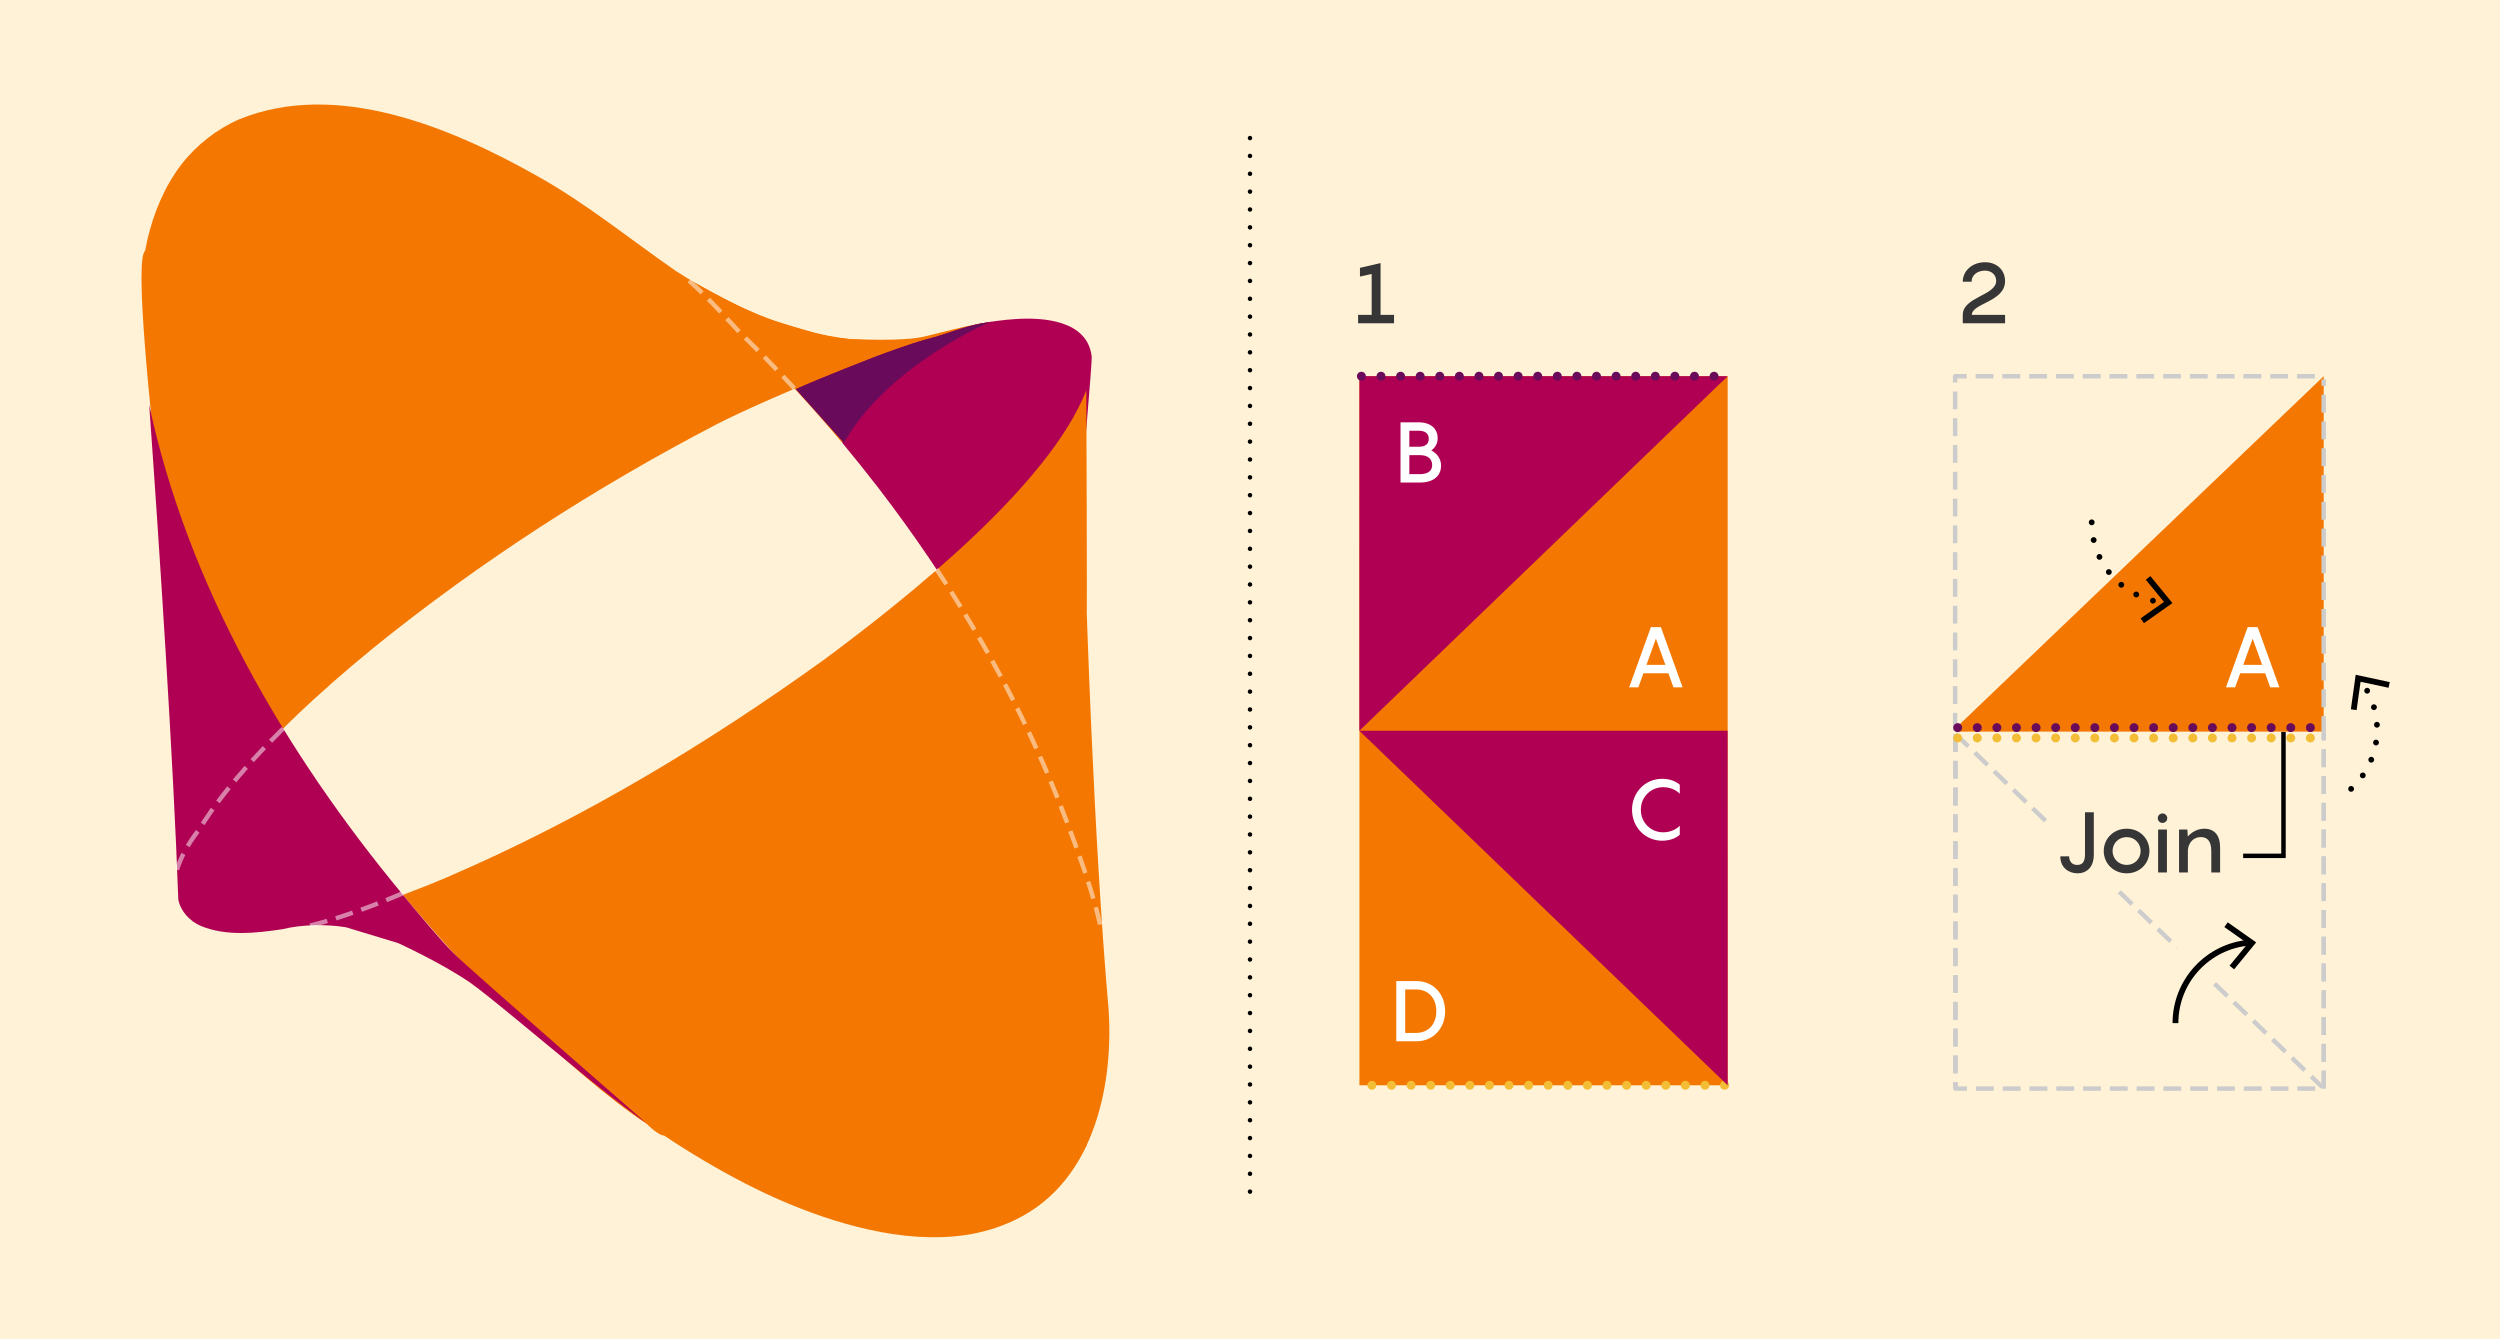
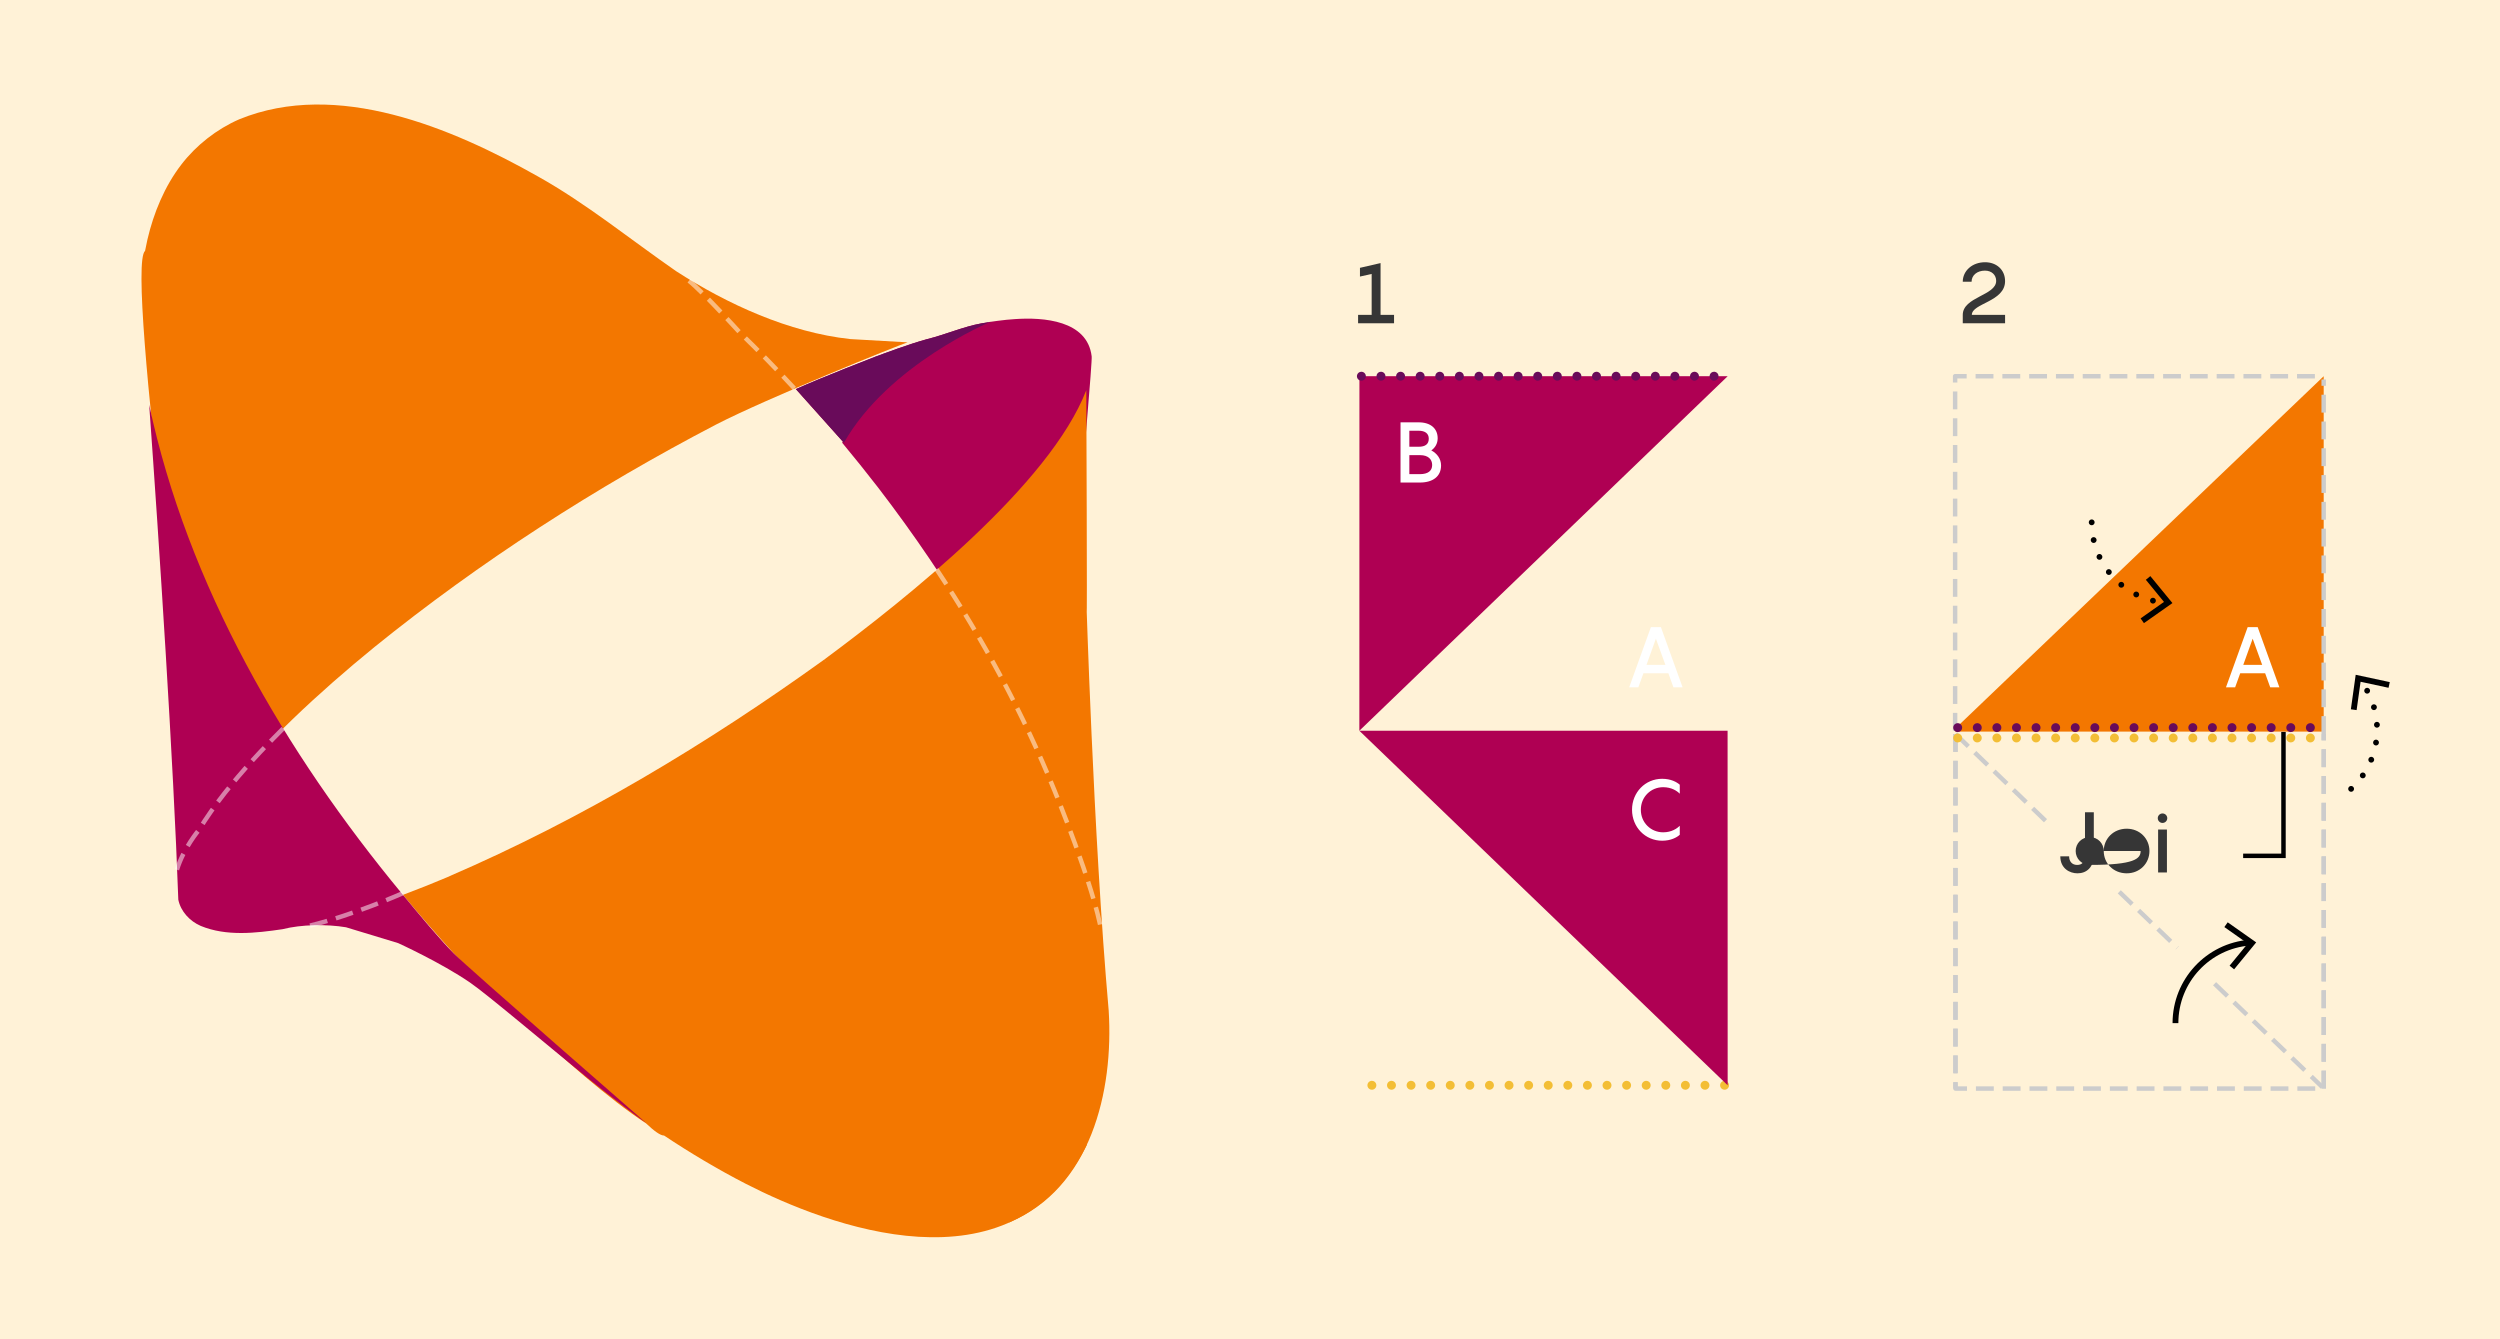
<svg xmlns="http://www.w3.org/2000/svg" version="1.1" x="0px" y="0px" width="560px" height="300.005px" viewBox="0 0 560 300.005" style="enable-background:new 0 0 560 300.005;" xml:space="preserve">
  <style type="text/css">
	.st0{fill:#FFF2D7;}
	.st1{fill:#F37700;}
	.st2{opacity:0.03;}
	.st3{opacity:0.08;}
	.st4{fill:#FFFFFF;}
	.st5{fill:none;stroke:#000000;stroke-linecap:round;stroke-linejoin:round;stroke-miterlimit:10;stroke-dasharray:0,4;}
	.st6{fill:none;stroke:#AF0053;stroke-width:9;stroke-miterlimit:10;}
	.st7{fill:#FFFFFF;stroke:#FFF2D7;stroke-width:16;stroke-miterlimit:10;}
	.st8{fill:none;stroke:#000000;stroke-width:2;stroke-miterlimit:10;}
	.st9{fill:#AF0053;}
	.st10{fill:none;stroke:#000000;stroke-width:0.25;stroke-miterlimit:10;}
	.st11{fill:#8A0304;stroke:#8A0304;stroke-width:0.5;}
	.st12{fill:none;stroke:#AF0053;stroke-miterlimit:10;}
	.st13{fill:#363636;}
	.st14{fill:none;stroke:#FFFFFF;stroke-linecap:round;stroke-linejoin:round;stroke-miterlimit:10;stroke-dasharray:0,4;}
	.st15{fill:none;stroke:#F3BE35;stroke-width:2;stroke-linecap:round;stroke-miterlimit:10;stroke-dasharray:0,4.389;}
	.st16{fill:none;stroke:#F3BE35;stroke-linecap:round;stroke-miterlimit:10;stroke-dasharray:0,4.389;}
	.st17{fill:none;stroke:#AF0053;stroke-width:1.097;stroke-miterlimit:10;}
	.st18{fill:none;stroke:#CCCCCC;stroke-width:2;stroke-linecap:round;stroke-miterlimit:10;stroke-dasharray:0,4.389;}
	.st19{fill:none;stroke:#FFFFFF;stroke-miterlimit:10;stroke-dasharray:4.389,2.195;}
	.st20{fill:#ED1C24;}
	
		.st21{fill:none;stroke:#CCCCCC;stroke-width:1.097;stroke-linejoin:round;stroke-miterlimit:10;stroke-dasharray:4.389,2.195;}
	.st22{fill:none;stroke:#000000;stroke-width:1.3;stroke-miterlimit:10;}
	.st23{fill:none;stroke:#690B5A;stroke-width:2;stroke-linecap:round;stroke-miterlimit:10;stroke-dasharray:0,4.389;}
	.st24{fill:none;stroke:#BFBFBF;stroke-width:1.3;stroke-linejoin:round;}
	.st25{fill:#BFBFBF;}
	.st26{fill:none;stroke:#FFFFFF;stroke-linecap:round;stroke-miterlimit:10;}
	.st27{fill:none;}
	.st28{fill:#F3BE35;}
	.st29{fill:#D73D00;}
	.st30{fill:#690B5A;}
	.st31{fill:none;stroke:#231F20;stroke-linecap:round;stroke-linejoin:round;}
	.st32{opacity:0.5;fill:none;stroke:#FFFFFF;stroke-linejoin:round;stroke-miterlimit:10;stroke-dasharray:4,2;}
	.st33{fill:none;stroke:#F37700;stroke-width:1.3;stroke-miterlimit:10;}
	.st34{fill:none;stroke:#ED1C24;stroke-linejoin:round;stroke-miterlimit:10;}
	.st35{fill:none;stroke:#CCCCCC;stroke-linejoin:round;stroke-miterlimit:10;stroke-dasharray:4,2;}
	.st36{fill:none;stroke:#FFFFFF;stroke-linejoin:round;stroke-miterlimit:10;stroke-dasharray:4,2;}
	.st37{fill:none;stroke:#000000;stroke-width:1.3;stroke-linejoin:round;}
	.st38{fill:#747578;stroke:#747578;stroke-width:0.5;}
	.st39{fill:none;stroke:#000000;stroke-miterlimit:10;}
	.st40{clip-path:url(#SVGID_00000090270136706717690300000002096693282178013343_);fill:#F37700;}
	.st41{clip-path:url(#SVGID_00000090270136706717690300000002096693282178013343_);}
	.st42{clip-path:url(#SVGID_00000090270136706717690300000002096693282178013343_);fill:none;}
	.st43{clip-path:url(#SVGID_00000086671572287492529760000007970441591033377983_);}
	.st44{clip-path:url(#SVGID_00000086671572287492529760000007970441591033377983_);fill:#F37700;}
	.st45{clip-path:url(#SVGID_00000086671572287492529760000007970441591033377983_);fill:none;}
	.st46{fill:none;stroke:#F37700;stroke-width:1.769;stroke-miterlimit:10;}
	.st47{fill:none;stroke:#000000;stroke-width:1.3;stroke-linecap:round;stroke-linejoin:round;stroke-dasharray:0,4;}
	.st48{fill:none;stroke:#000000;stroke-width:0.75;stroke-miterlimit:10;}
	.st49{opacity:0.5;fill:none;stroke:#F3BE35;stroke-miterlimit:10;stroke-dasharray:4.389,2.195;}
	.st50{fill:none;stroke:#363636;stroke-miterlimit:10;}
	.st51{opacity:0.75;fill:none;stroke:#F3BE35;stroke-miterlimit:10;stroke-dasharray:4.389,2.195;}
	.st52{fill:none;stroke:#AF0053;stroke-width:0.5;stroke-miterlimit:10;}
	.st53{display:none;}
	.st54{display:inline;}
	.st55{fill:#F7D426;}
	.st56{fill:#FF8600;}
	.st57{fill:none;stroke:#FF8600;stroke-miterlimit:10;}
	.st58{fill:#FF00FF;}
	.st59{display:inline;fill:none;stroke:#FF00FF;stroke-miterlimit:10;}
	.st60{display:inline;fill:none;stroke:#FF00FF;stroke-width:0.25;stroke-miterlimit:10;}
	.st61{display:inline;fill:#FF00FF;}
	.st62{fill:none;stroke:#F7D426;stroke-miterlimit:10;}
	.st63{display:inline;fill:none;stroke:#F7D426;stroke-miterlimit:10;}
	.st64{fill:none;stroke:#FF00FF;stroke-miterlimit:10;}
</style>
  <g id="Back">
    <rect x="-12.332" y="-17.733" class="st0" width="580.989" height="341.658" />
  </g>
  <g id="Layer_5">
</g>
  <g id="Graphic">
    <g>
      <g>
-         <rect x="304.513" y="84.272" class="st1" width="82.484" height="158.831" />
        <polyline class="st9" points="304.495,163.687 386.997,84.273 304.513,84.271    " />
        <line class="st15" x1="386.304" y1="243.103" x2="304.513" y2="243.102" />
        <polyline class="st9" points="386.997,243.103 304.495,163.689 386.979,163.687    " />
      </g>
      <g>
        <g>
          <path class="st13" d="M312.267,70.536v1.881h-8.055v-1.881h3.04v-9.176l-2.622,0.589v-1.956      l4.616-1.064v11.607H312.267z" />
        </g>
      </g>
      <g>
        <g>
          <path class="st4" d="M322.799,104.272c0,2.45-1.843,3.818-4.75,3.818h-4.331V94.602h4.046      c2.812,0,4.274,1.482,4.274,3.571c0,1.159-0.551,2.109-1.425,2.717      C321.868,101.555,322.799,102.733,322.799,104.272z M315.694,100.073h2.07      c1.463,0,2.28-0.551,2.28-1.805c0-1.159-0.817-1.786-2.28-1.786h-2.07V100.073z       M320.804,104.157c0-1.292-0.931-2.203-2.659-2.203h-2.451v4.255h2.355      C319.874,106.209,320.804,105.468,320.804,104.157z" />
        </g>
      </g>
      <g>
        <g>
-           <path class="st4" d="M323.711,226.506c0,3.78-2.604,6.744-6.44,6.744h-4.502V219.762h4.502      C321.108,219.762,323.711,222.726,323.711,226.506z M321.735,226.506c0-3.039-1.918-4.863-4.464-4.863      h-2.508v9.727h2.508C319.817,231.369,321.735,229.546,321.735,226.506z" />
-         </g>
+           </g>
      </g>
      <g>
        <g>
          <path class="st4" d="M373.714,150.813h-5.586l-1.14,3.153h-2.052l4.863-13.488h2.242l4.863,13.488      h-2.052L373.714,150.813z M373.049,148.932l-2.128-5.87l-2.108,5.87H373.049z" />
        </g>
      </g>
      <g>
        <g>
          <path class="st4" d="M372.545,176.332c-2.717,0-4.996,2.127-4.996,5.053s2.279,5.054,4.996,5.054      c1.899,0,3.135-0.874,3.724-1.463v2.014c-0.665,0.589-1.976,1.33-3.951,1.33      c-3.781,0-6.744-3.04-6.744-6.935s2.963-6.934,6.744-6.934c1.976,0,3.286,0.74,3.951,1.329      v2.014C375.68,177.187,374.445,176.332,372.545,176.332z" />
        </g>
      </g>
    </g>
-     <line class="st5" x1="280" y1="30.925" x2="280" y2="269.08" />
    <line class="st23" x1="304.951" y1="84.273" x2="387.435" y2="84.271" />
    <polygon class="st1" points="520.457,163.878 520.507,163.878 520.507,84.273 520.507,84.273 438.023,163.147    438.023,163.879  " />
    <polyline class="st35" points="437.948,163.687 437.948,84.271 520.432,84.273 520.432,84.273  " />
    <g>
      <g>
        <path class="st47" d="M468.54,117.002c0,4.958,1.995,9.45,5.227,12.717     c2.969,3.002,6.981,4.969,11.449,5.313" />
        <g>
          <polygon points="480.242,139.583 479.492,138.52 484.733,134.83 480.669,129.872 481.676,129.048       486.624,135.088     " />
        </g>
      </g>
    </g>
    <line class="st35" x1="520.507" y1="164.418" x2="520.507" y2="85.004" />
    <line class="st35" x1="520.526" y1="243.834" x2="520.526" y2="164.418" />
    <line class="st35" x1="496.065" y1="220.354" x2="520.203" y2="243.511" />
    <line class="st35" x1="474.716" y1="199.765" x2="487.73" y2="212.301" />
    <line class="st35" x1="438.023" y1="164.42" x2="459.005" y2="184.631" />
    <polyline class="st35" points="438.023,164.418 438.023,243.834 520.526,243.833  " />
    <line class="st35" x1="520.526" y1="243.834" x2="520.526" y2="164.418" />
    <line class="st35" x1="438.023" y1="164.418" x2="438.023" y2="243.834" />
    <g>
      <g>
        <path class="st37" d="M487.302,229.179c0-9.514,7.346-17.312,16.675-18.031" />
        <g>
          <polygon points="500.438,217.133 499.431,216.309 503.495,211.353 498.254,207.661 499.005,206.598       505.387,211.096     " />
        </g>
      </g>
    </g>
    <g>
      <g>
        <path class="st4" d="M507.393,150.813h-5.586l-1.14,3.153h-2.052l4.863-13.488h2.242l4.863,13.488     h-2.052L507.393,150.813z M506.728,148.932l-2.128-5.87l-2.108,5.87H506.728z" />
      </g>
    </g>
    <g>
      <g>
        <path class="st13" d="M441.69,70.536h7.447v1.881h-9.479v-1.881c0-4.046,7.484-4.331,7.484-7.618     c0-1.329-1.007-2.298-2.508-2.298c-1.767,0-3.001,1.045-3.001,2.488h-1.976     c0-2.432,2.108-4.369,4.996-4.369c2.546,0,4.483,1.672,4.483,4.236     C449.137,67.611,441.69,67.915,441.69,70.536z" />
      </g>
    </g>
    <line class="st23" x1="438.52" y1="162.985" x2="520.954" y2="162.984" />
    <line class="st15" x1="438.52" y1="165.305" x2="520.954" y2="165.303" />
    <g>
      <g>
        <path class="st47" d="M526.649,176.707c3.644-3.363,5.592-7.875,5.801-12.466     c0.192-4.218-1.083-8.5-3.86-12.017" />
        <g>
          <polygon points="535.308,152.792 535.035,154.064 528.769,152.715 527.881,159.064 526.593,158.883       527.675,151.151     " />
        </g>
      </g>
    </g>
    <g>
      <g>
        <path class="st13" d="M465.271,193.743c1.025,0,1.767-0.494,1.767-2.299v-9.499h1.976v9.499     c0,2.868-1.634,4.18-3.666,4.18c-1.748,0-3.838-1.103-3.838-3.8h1.976     C463.485,192.964,464.15,193.743,465.271,193.743z" />
-         <path class="st13" d="M471.238,190.627c0-2.754,2.165-4.996,5.148-4.996     c2.944,0,5.091,2.242,5.091,4.996c0,2.755-2.146,4.997-5.091,4.997     C473.403,195.624,471.238,193.382,471.238,190.627z M479.502,190.627c0-1.709-1.33-3.115-3.115-3.115     c-1.824,0-3.173,1.406-3.173,3.115c0,1.71,1.349,3.116,3.173,3.116     C478.171,193.743,479.502,192.337,479.502,190.627z" />
+         <path class="st13" d="M471.238,190.627c0-2.754,2.165-4.996,5.148-4.996     c2.944,0,5.091,2.242,5.091,4.996c0,2.755-2.146,4.997-5.091,4.997     C473.403,195.624,471.238,193.382,471.238,190.627z c0-1.709-1.33-3.115-3.115-3.115     c-1.824,0-3.173,1.406-3.173,3.115c0,1.71,1.349,3.116,3.173,3.116     C478.171,193.743,479.502,192.337,479.502,190.627z" />
        <path class="st13" d="M483.341,183.276c0-0.589,0.475-1.063,1.063-1.063s1.063,0.475,1.063,1.063     s-0.475,1.063-1.063,1.063S483.341,183.864,483.341,183.276z M485.392,195.434h-1.976v-9.612h1.976     V195.434z" />
-         <path class="st13" d="M497.304,189.791v5.643h-1.976v-4.769c0-2.317-0.931-3.153-2.317-3.153     c-1.881,0-2.831,1.481-2.926,2.906v5.016h-1.976v-9.612h1.861l0.095,1.538     c0.912-0.969,2.147-1.729,3.705-1.729C496.032,185.631,497.304,187.113,497.304,189.791z" />
      </g>
    </g>
    <polyline class="st39" points="502.464,191.709 511.5,191.709 511.5,163.949  " />
    <g>
      <g>
        <g>
          <path class="st1" d="M190.433,75.951c-13.713-1.495-27.51-7.802-39.003-15.222      c-10.132-7.018-20.162-15.196-30.945-21.214C101.186,28.619,75.48,17.782,53.587,26.723      c-5.028,2.192-9.641,5.799-12.978,10.153c-3.732,4.846-6.208,10.841-7.584,16.773l-0.53,2.551      c-4.578,3.802,11.889,122.031,12.036,129.752c1.659-2.755,3.753-5.69,5.736-8.222      c4.615-5.861,9.947-11.473,15.308-16.655c5.785-5.571,12.114-11.093,18.341-16.166      c23.677-19.133,49.542-35.762,76.525-49.831c11.345-5.843,40.55-17.647,42.858-18.392      L190.433,75.951z" />
-           <path class="st1" d="M219.501,72.484c-3.891,0.691-8.196,1.873-12.041,2.804      c-3.41,0.942-10.498,0.941-18.013,0.632c-4.934-0.525-8.145-1.731-15.694-3.96      c-8.498-2.509-22.742-11.735-19.424-9.065c3.319,2.671,11.439,11.651,11.439,11.651      c7.934,7.665,15.772,16.131,22.848,24.595l32.939-27.005L219.501,72.484z" />
          <path class="st9" d="M244.533,79.812c-0.97-8.062-10.818-8.793-17.266-8.328l-1.828,0.15      c-0.97,0.097-2.921,0.35-3.885,0.5l-0.017,0.014l-1.735,0.295      c-3.891,0.691-8.266,2.584-12.111,3.514c-4.286,1.191-9.39,3.126-11.666,3.963      c0,0-11.848,4.582-17.748,7.241l10.553,11.803l-0.214,0.175c2.461,2.951,5.75,7.052,8.096,10.096      c15.937,20.76,29.659,43.61,39.514,67.887C236.189,175.567,244.903,81.311,244.533,79.812z" />
          <path class="st1" d="M248.347,226.364c-3.49-39.39-5.093-95.549-4.941-89.78      c0.152,5.77-0.074-49.181-0.074-49.181c-8.184,21.189-40.227,46.641-58.647,60.294l41.341,126.127      C244.37,266.198,249.475,244.448,248.347,226.364z" />
          <path class="st32" d="M209.784,127.519c10.385,15.645,19.4,32.261,26.44,49.605      c0,0,8.804,21.324,10.554,31.828" />
          <path class="st1" d="M184.685,147.698c-26.244,18.906-54.321,35.767-84.067,48.593l0.124-0.027      c-3.426,1.451-6.935,2.859-10.48,4.187c3.734,4.506,7.56,8.906,11.457,13.191      c0,0,26.398,27.146,42.982,37.982c1.846,1.753,3.255,2.758,4.05,2.736      c5.693,3.806,12.274,7.719,18.366,10.842c18.128,9.291,59.409,25.191,76.33-8.748L184.685,147.698      z M100.743,196.264L100.743,196.264C101.279,196.84,100.743,196.264,100.743,196.264z" />
          <path class="st9" d="M77.515,207.712l11.661,3.541c0,0,9.562,4.353,16.094,8.83      c3.862,2.647,16.826,13.657,26.889,21.818c6.96,5.645,12.6,9.67,12.6,9.67      s-39.714-34.595-43.04-37.929c-3.326-3.334-7.853-8.831-11.646-13.416      c-26.368-31.873-48.042-69.116-56.657-109.561c2.258,31.309,5.444,80.074,6.527,110.876      c0.55,2.646,2.588,4.814,5.033,5.869c5.741,2.371,12.319,1.611,18.308,0.733      C67.535,207.062,73.181,206.986,77.515,207.712z" />
          <path class="st32" d="M69.452,207.336c10.031-2.471,20.764-7.255,20.764-7.255" />
          <path class="st32" d="M63.417,163.186c-4.623,4.583-9.155,9.469-13.15,14.542      c-1.983,2.533-4.077,5.467-5.736,8.222c0,0-3.39,3.974-4.894,8.864" />
        </g>
        <path class="st32" d="M154.328,62.895c3.318,2.671,11.439,11.651,11.439,11.651     c4.11,3.971,8.195,8.157,12.162,12.447" />
      </g>
      <path class="st30" d="M189.03,99.19c9.952-17.544,32.824-27.095,32.824-27.095l-2.052,0.349    c-3.891,0.691-8.267,2.584-12.111,3.515c-4.287,1.191-9.39,3.126-11.666,3.963    c0,0-11.848,4.582-17.748,7.24" />
    </g>
  </g>
  <g id="Text">
</g>
  <g id="Annotations" class="st53">
    <rect x="-0.439" y="-1138.096" class="st60" width="24" height="1148.262" />
    <rect x="535.561" y="-1138.096" class="st60" width="24" height="1148.262" />
    <rect x="-0.497" y="-19.342" class="st60" width="560.024" height="30" />
  </g>
  <g id="Layer_1">
</g>
</svg>